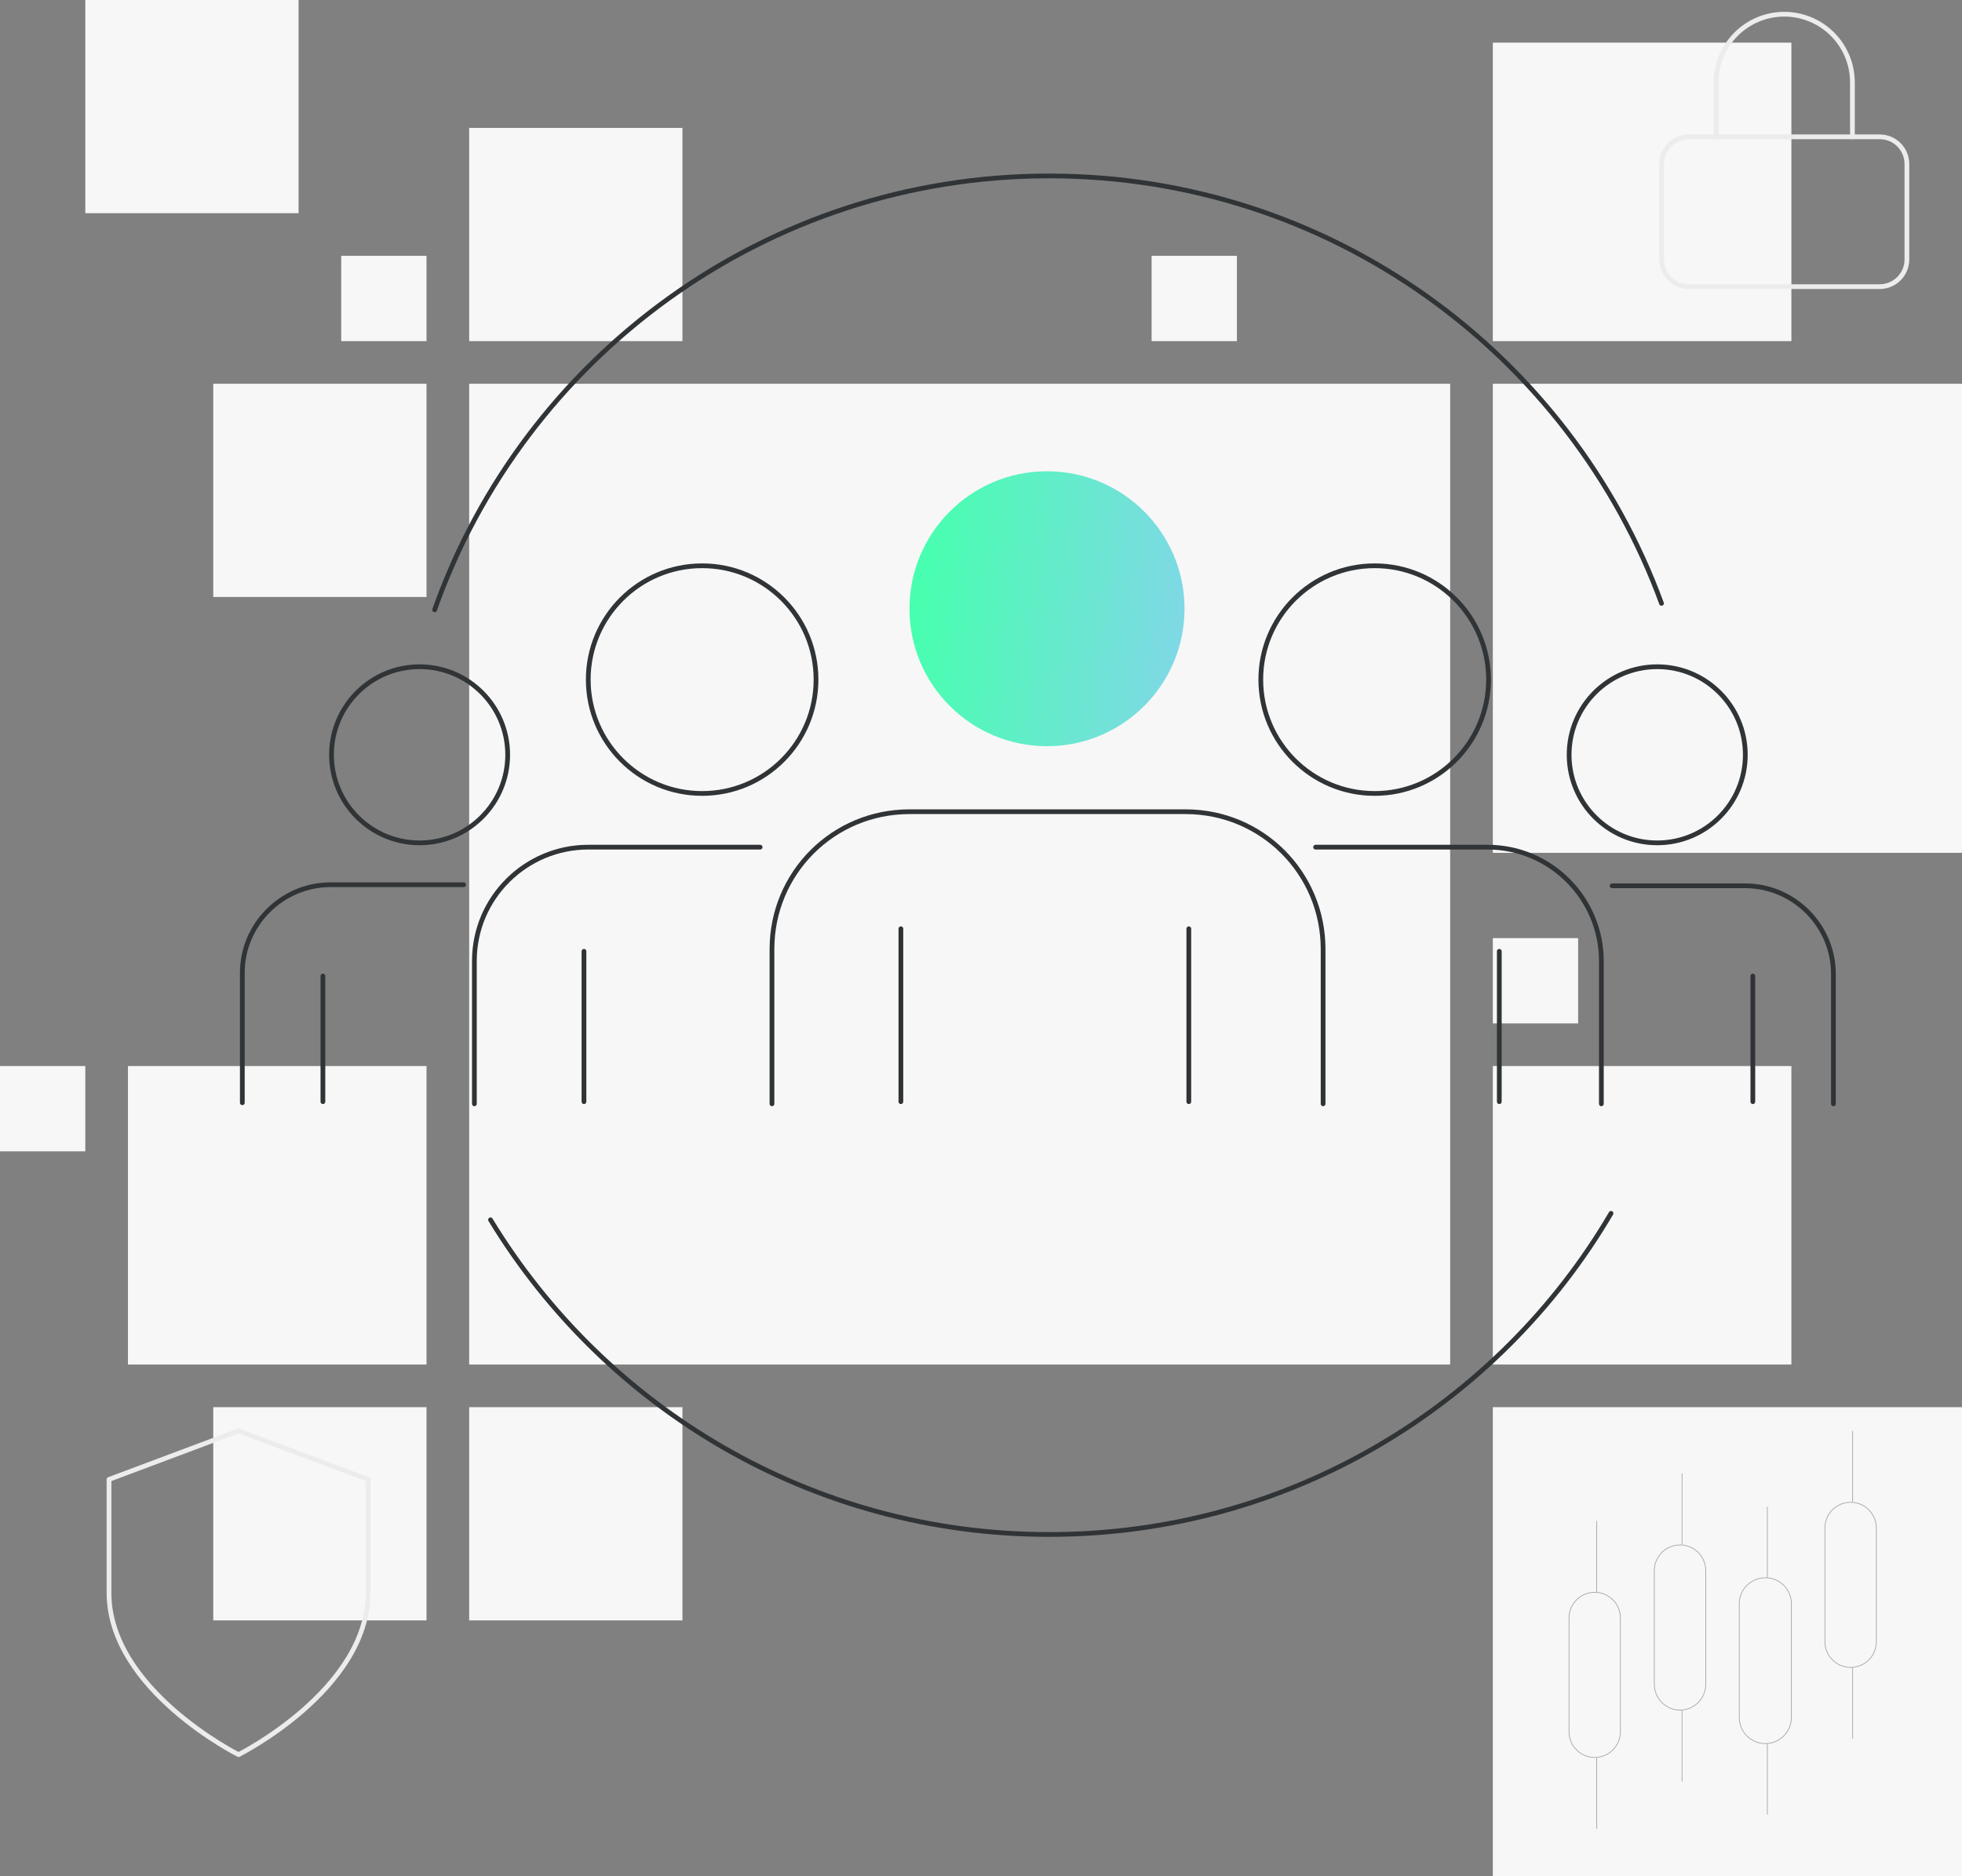
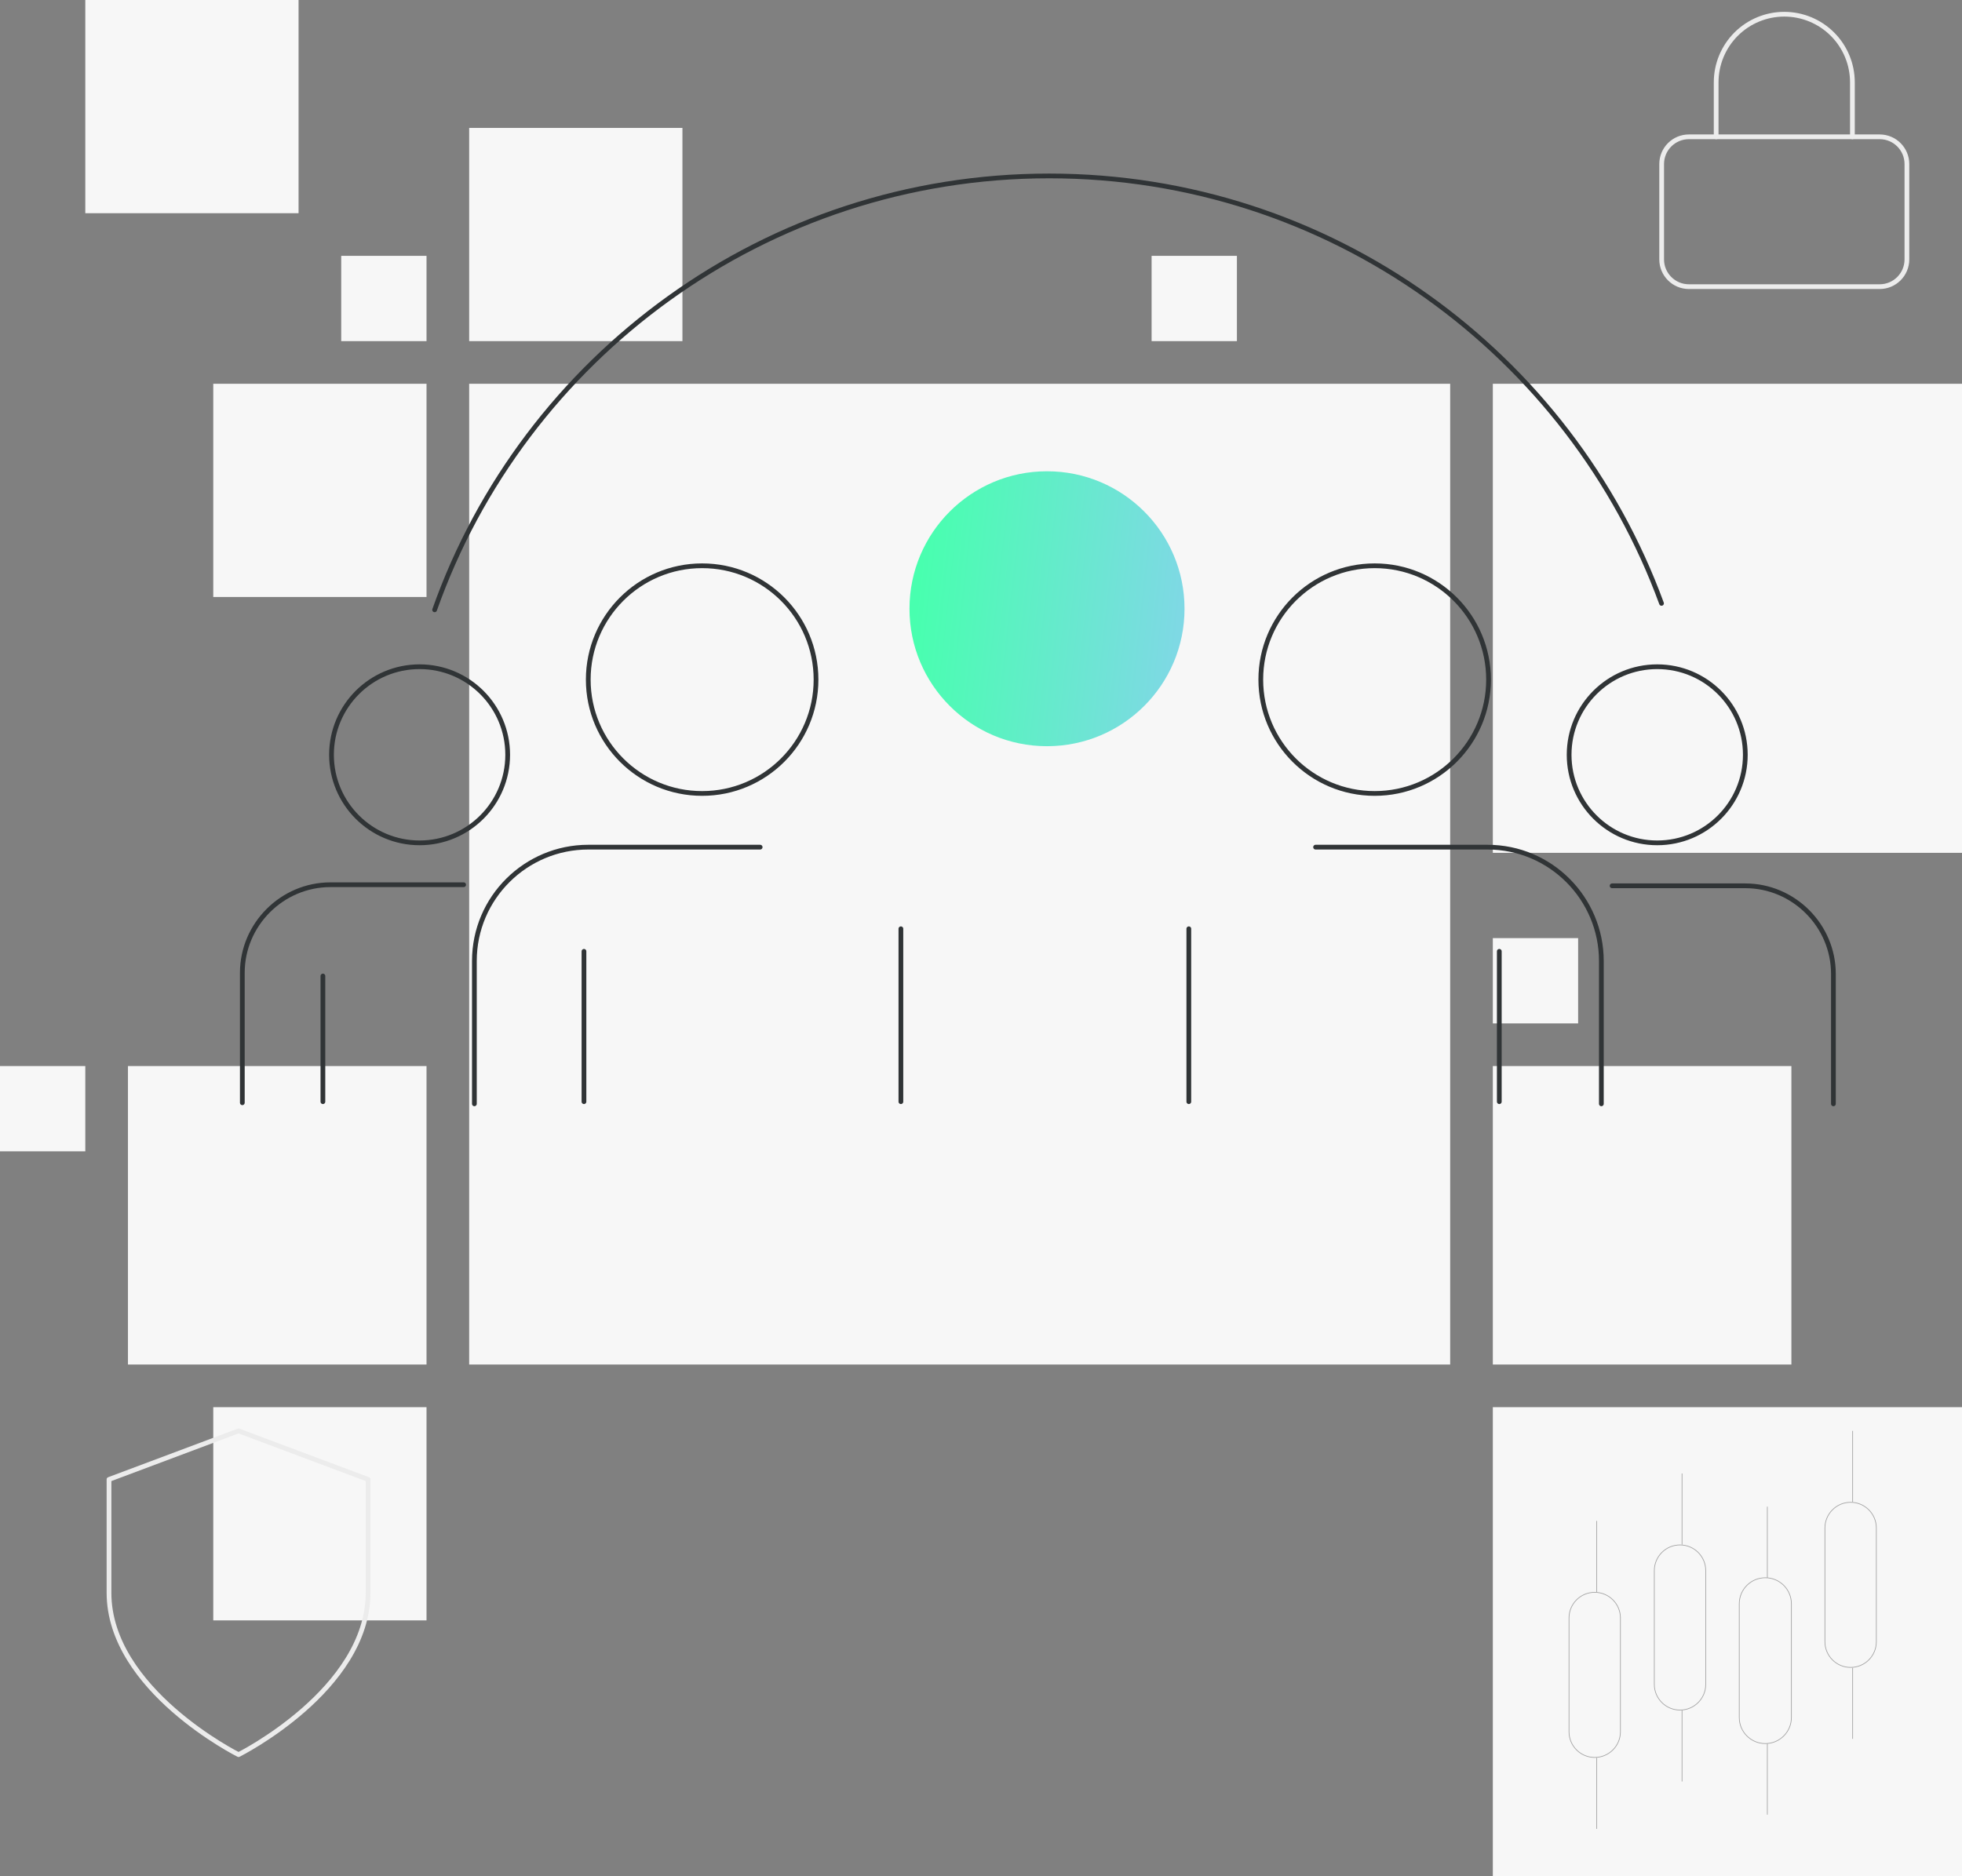
<svg xmlns="http://www.w3.org/2000/svg" width="414" height="396" viewBox="0 0 414 396" fill="none">
  <rect x="0" y="0" width="414" height="396" fill="#808080" stroke="none" />
  <path d="M306 81H99V288H306V81Z" fill="#F7F7F7" />
-   <path d="M378 9H315V72H378V9Z" fill="#F7F7F7" />
  <path d="M90 225H27V288H90V225Z" fill="#F7F7F7" />
  <path d="M414 81H315V180H414V81Z" fill="#F7F7F7" />
  <path d="M414 297H315V396H414V297Z" fill="#F7F7F7" />
  <path d="M144 27H99V72H144V27Z" fill="#F7F7F7" />
  <path d="M90 81H45V126H90V81Z" fill="#F7F7F7" />
  <path d="M333 198H315V216H333V198Z" fill="#F7F7F7" />
  <path d="M90 54H72V72H90V54Z" fill="#F7F7F7" />
  <path d="M261 54H243V72H261V54Z" fill="#F7F7F7" />
  <path d="M18 225H0V243H18V225Z" fill="#F7F7F7" />
  <path d="M90 297H45V342H90V297Z" fill="#F7F7F7" />
-   <path d="M144 297H99V342H144V297Z" fill="#F7F7F7" />
  <path d="M63 0H18V45H63V0Z" fill="#F7F7F7" />
  <path d="M378 225H315V288H378V225Z" fill="#F7F7F7" />
  <path d="M396.625 28.875H356.375C353.199 28.875 350.625 31.449 350.625 34.625V54.75C350.625 57.926 353.199 60.5 356.375 60.5H396.625C399.801 60.5 402.375 57.926 402.375 54.75V34.625C402.375 31.449 399.801 28.875 396.625 28.875Z" stroke="#ECECEC" stroke-linecap="round" stroke-linejoin="round" />
  <path d="M362.125 28.875V17.375C362.125 13.562 363.64 9.906 366.335 7.21C369.031 4.514 372.688 3 376.5 3C380.312 3 383.969 4.514 386.665 7.21C389.36 9.906 390.875 13.562 390.875 17.375V28.875" stroke="#ECECEC" stroke-linecap="round" stroke-linejoin="round" />
  <path d="M50.333 370.333C50.333 370.333 77.667 356.667 77.667 336.167V312.25L50.333 302L23 312.25V336.167C23 356.667 50.333 370.333 50.333 370.333Z" stroke="#ECECEC" stroke-linecap="round" stroke-linejoin="round" />
-   <path d="M279.187 232.973V200.333C279.187 184.24 266.265 171.32 250.17 171.32H191.91C175.815 171.32 162.893 184.24 162.893 200.333V232.973" stroke="#303436" stroke-miterlimit="10" stroke-linecap="round" />
  <path d="M220.927 157.493C236.952 157.493 249.944 144.504 249.944 128.48C249.944 112.457 236.952 99.467 220.927 99.467C204.901 99.467 191.91 112.457 191.91 128.48C191.91 144.504 204.901 157.493 220.927 157.493Z" fill="url(#paint0_linear)" />
  <path d="M337.901 232.973V202.827C337.901 189.68 327.246 178.8 313.871 178.8H277.6" stroke="#303436" stroke-miterlimit="10" stroke-linecap="round" />
  <path d="M290.068 167.467C303.339 167.467 314.098 156.71 314.098 143.44C314.098 130.17 303.339 119.413 290.068 119.413C276.797 119.413 266.039 130.17 266.039 143.44C266.039 156.71 276.797 167.467 290.068 167.467Z" stroke="#303436" stroke-miterlimit="10" stroke-linecap="round" />
  <path d="M386.866 232.973V205.547C386.866 195.347 378.479 186.96 368.277 186.96H340.167" stroke="#303436" stroke-miterlimit="10" stroke-linecap="round" />
  <path d="M349.689 177.893C359.955 177.893 368.278 169.572 368.278 159.307C368.278 149.042 359.955 140.72 349.689 140.72C339.423 140.72 331.1 149.042 331.1 159.307C331.1 169.572 339.423 177.893 349.689 177.893Z" stroke="#303436" stroke-miterlimit="10" stroke-linecap="round" />
  <path d="M160.4 178.8H124.129C110.981 178.8 100.1 189.453 100.1 202.827V232.973" stroke="#303436" stroke-miterlimit="10" stroke-linecap="round" />
  <path d="M148.158 167.467C161.43 167.467 172.188 156.71 172.188 143.44C172.188 130.17 161.43 119.413 148.158 119.413C134.887 119.413 124.129 130.17 124.129 143.44C124.129 156.71 134.887 167.467 148.158 167.467Z" stroke="#303436" stroke-miterlimit="10" stroke-linecap="round" />
  <path d="M97.832 186.733H69.722C59.521 186.733 51.133 195.12 51.133 205.32V232.747" stroke="#303436" stroke-miterlimit="10" stroke-linecap="round" />
  <path d="M88.538 177.893C98.804 177.893 107.126 169.572 107.126 159.307C107.126 149.042 98.804 140.72 88.538 140.72C78.271 140.72 69.949 149.042 69.949 159.307C69.949 169.572 78.271 177.893 88.538 177.893Z" stroke="#303436" stroke-miterlimit="10" stroke-linecap="round" />
  <path d="M123.222 200.787V232.52" stroke="#303436" stroke-linecap="round" stroke-linejoin="round" />
  <path d="M316.365 200.787V232.52" stroke="#303436" stroke-linecap="round" stroke-linejoin="round" />
  <path d="M190.096 196.027V232.52" stroke="#303436" stroke-linecap="round" stroke-linejoin="round" />
  <path d="M250.851 196.027V232.52" stroke="#303436" stroke-linecap="round" stroke-linejoin="round" />
  <path d="M68.136 206V232.52" stroke="#303436" stroke-linecap="round" stroke-linejoin="round" />
-   <path d="M369.865 206V232.52" stroke="#303436" stroke-linecap="round" stroke-linejoin="round" />
-   <path d="M339.941 256.094C316.138 296.667 271.933 323.867 221.38 323.867C171.508 323.867 127.756 297.347 103.5 257.454" stroke="#303436" stroke-linecap="round" stroke-linejoin="round" />
  <path d="M91.711 128.707C110.527 75.44 161.533 37.133 221.38 37.133C280.774 37.133 331.326 74.76 350.595 127.347" stroke="#303436" stroke-linecap="round" stroke-linejoin="round" />
  <path d="M341.925 341.5V365.5C341.925 368.496 339.496 370.925 336.5 370.925C333.504 370.925 331.075 368.496 331.075 365.5V341.5C331.075 338.504 333.504 336.075 336.5 336.075C339.496 336.075 341.925 338.504 341.925 341.5Z" fill="#F7F7F7" stroke="#A3A3A3" stroke-width="0.15" />
  <path d="M359.925 331.5V355.5C359.925 358.496 357.496 360.925 354.5 360.925C351.504 360.925 349.075 358.496 349.075 355.5V331.5C349.075 328.504 351.504 326.075 354.5 326.075C357.496 326.075 359.925 328.504 359.925 331.5Z" fill="#F7F7F7" stroke="#A3A3A3" stroke-width="0.15" />
  <path d="M367 338.5C367 335.462 369.462 333 372.5 333V333C375.538 333 378 335.462 378 338.5V362.5C378 365.538 375.538 368 372.5 368V368C369.462 368 367 365.538 367 362.5V338.5Z" fill="#F7F7F7" stroke="#A3A3A3" stroke-width="0.15" />
  <path d="M395.925 322.5V346.5C395.925 349.496 393.496 351.925 390.5 351.925C387.504 351.925 385.075 349.496 385.075 346.5V322.5C385.075 319.504 387.504 317.075 390.5 317.075C393.496 317.075 395.925 319.504 395.925 322.5Z" fill="#F7F7F7" stroke="#A3A3A3" stroke-width="0.15" />
  <line x1="336.925" y1="336" x2="336.925" y2="321" stroke="#A3A3A3" stroke-width="0.15" />
  <line x1="354.925" y1="326" x2="354.925" y2="311" stroke="#A3A3A3" stroke-width="0.15" />
  <line x1="372.925" y1="333" x2="372.925" y2="318" stroke="#A3A3A3" stroke-width="0.15" />
  <line x1="390.925" y1="317" x2="390.925" y2="302" stroke="#A3A3A3" stroke-width="0.15" />
  <line x1="336.925" y1="386" x2="336.925" y2="371" stroke="#A3A3A3" stroke-width="0.15" />
  <line x1="354.925" y1="376" x2="354.925" y2="361" stroke="#A3A3A3" stroke-width="0.15" />
  <line x1="372.925" y1="383" x2="372.925" y2="368" stroke="#A3A3A3" stroke-width="0.15" />
  <line x1="390.925" y1="367" x2="390.925" y2="352" stroke="#A3A3A3" stroke-width="0.15" />
  <defs>
    <linearGradient id="paint0_linear" x1="197.775" y1="87.354" x2="256.968" y2="93.89" gradientUnits="userSpaceOnUse">
      <stop stop-color="#48FFAF" />
      <stop offset="1" stop-color="#82D6E8" />
    </linearGradient>
  </defs>
</svg>